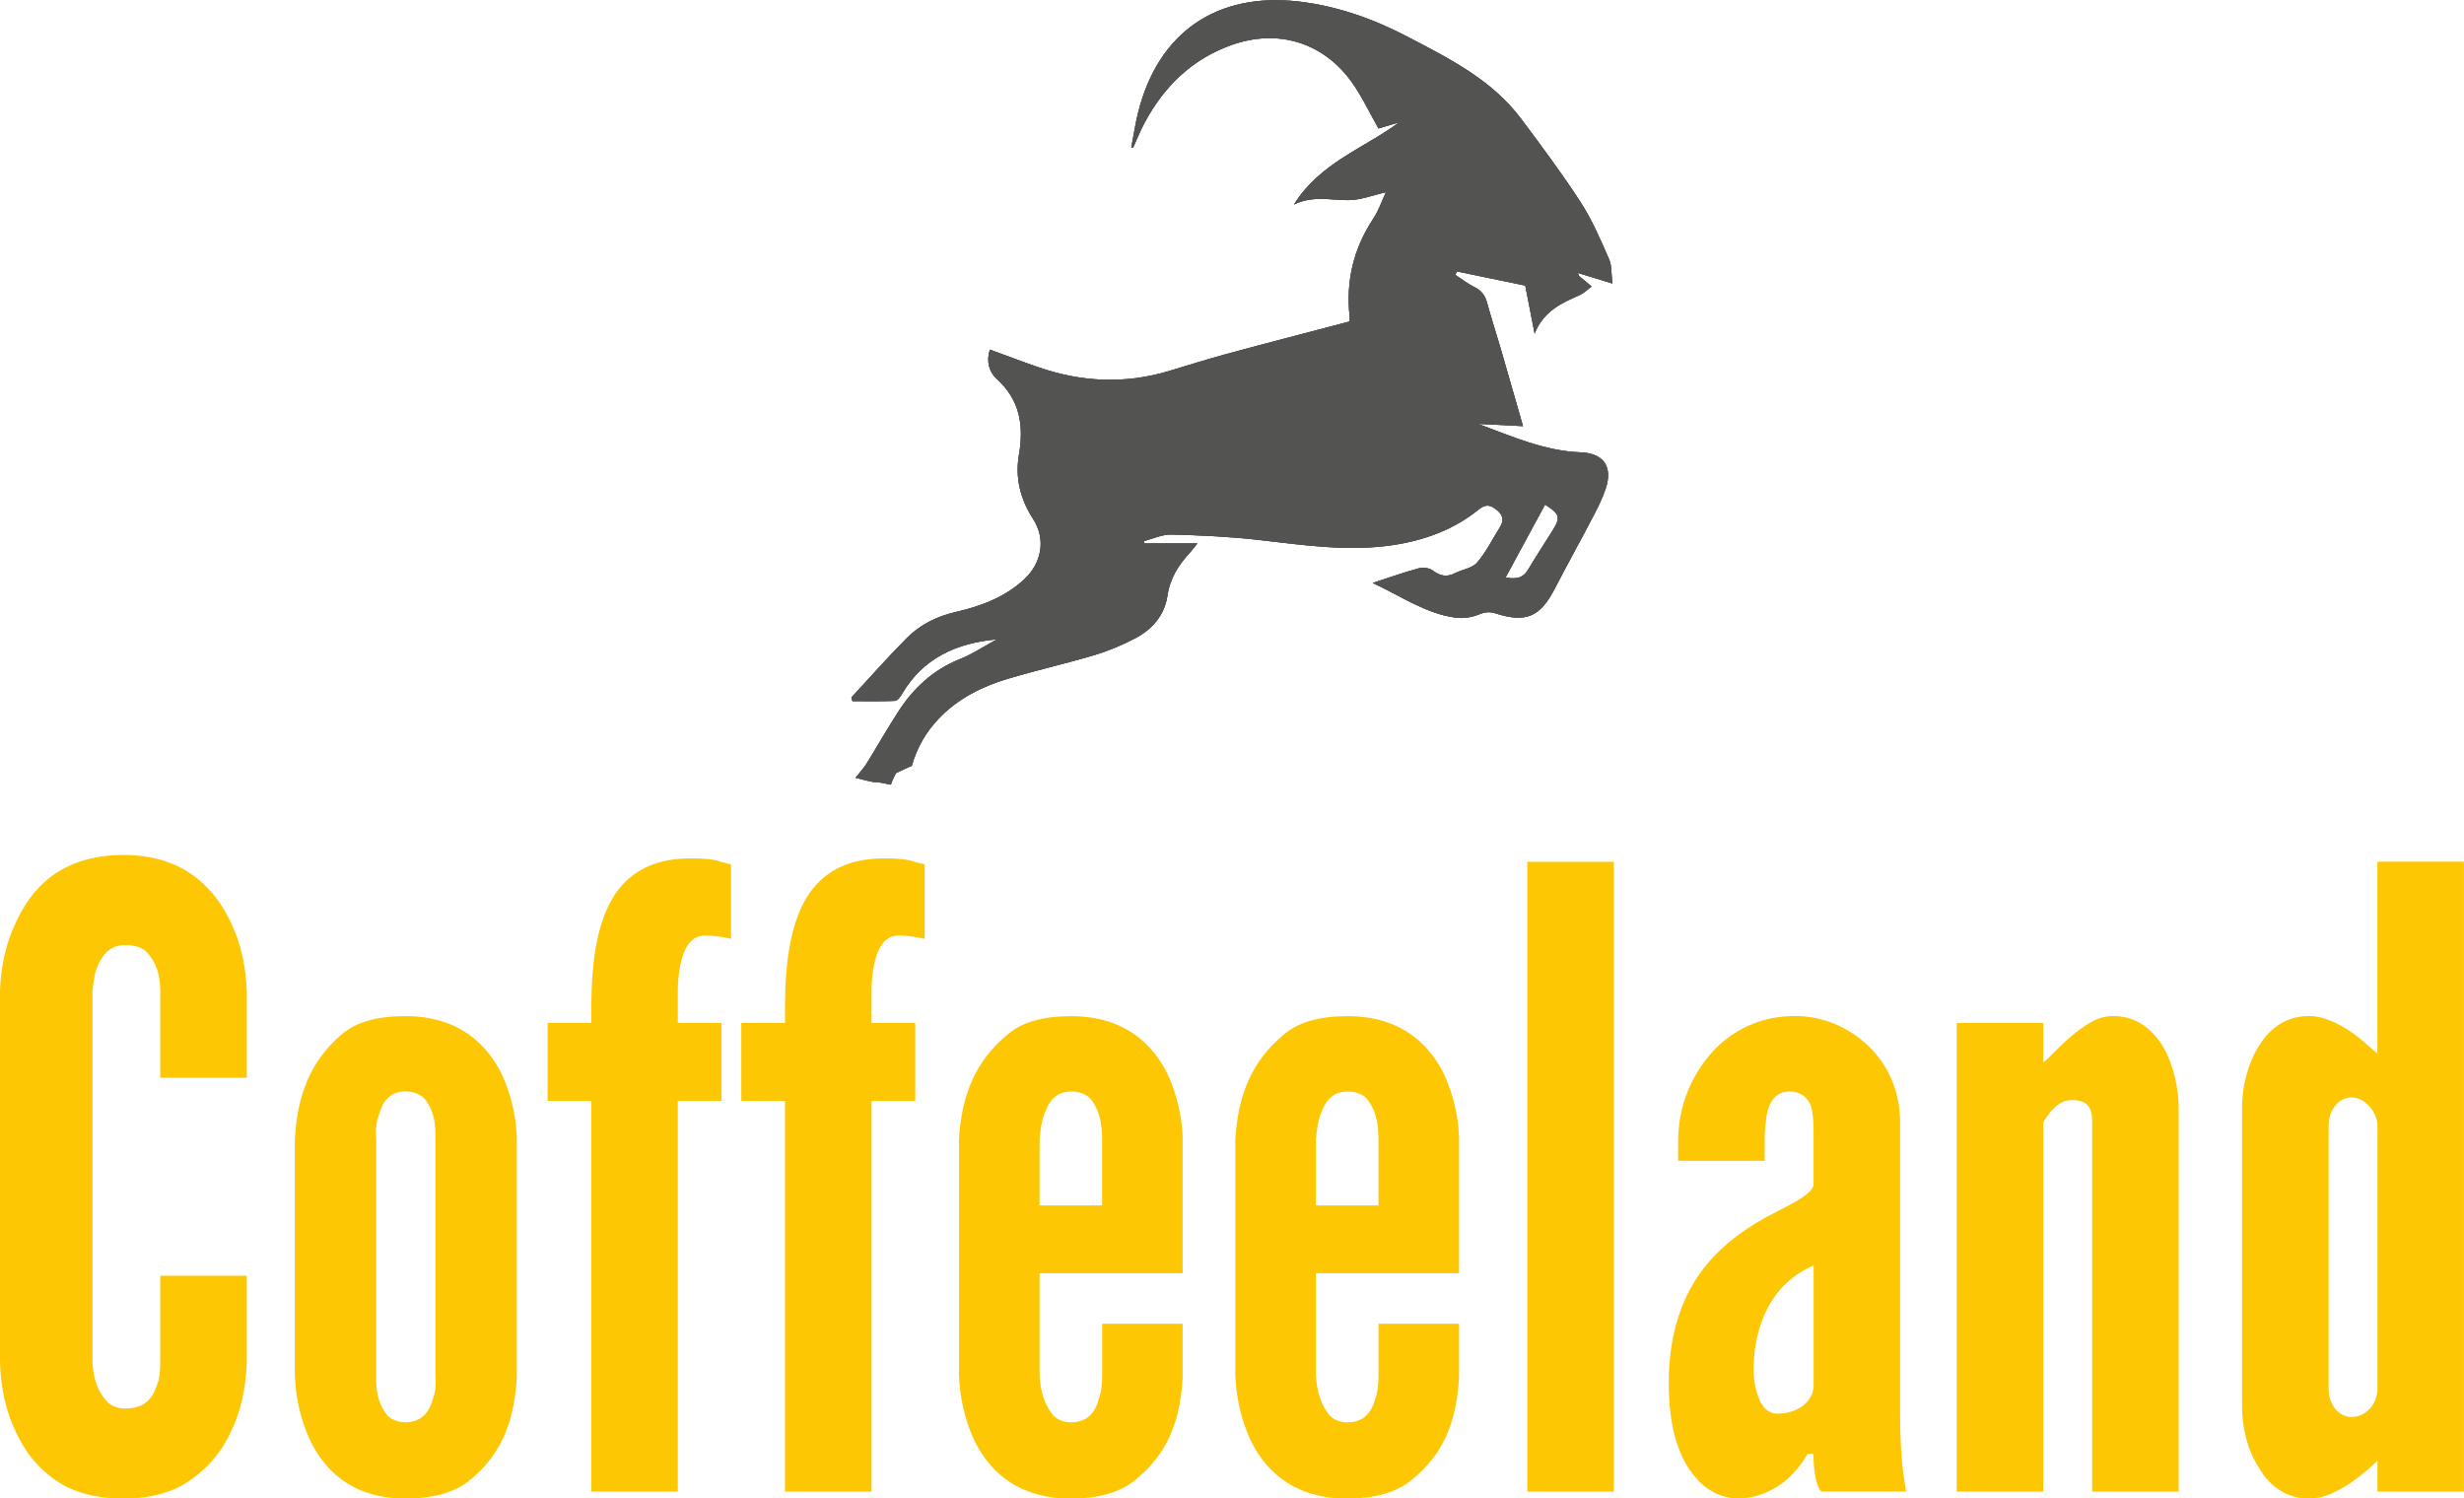
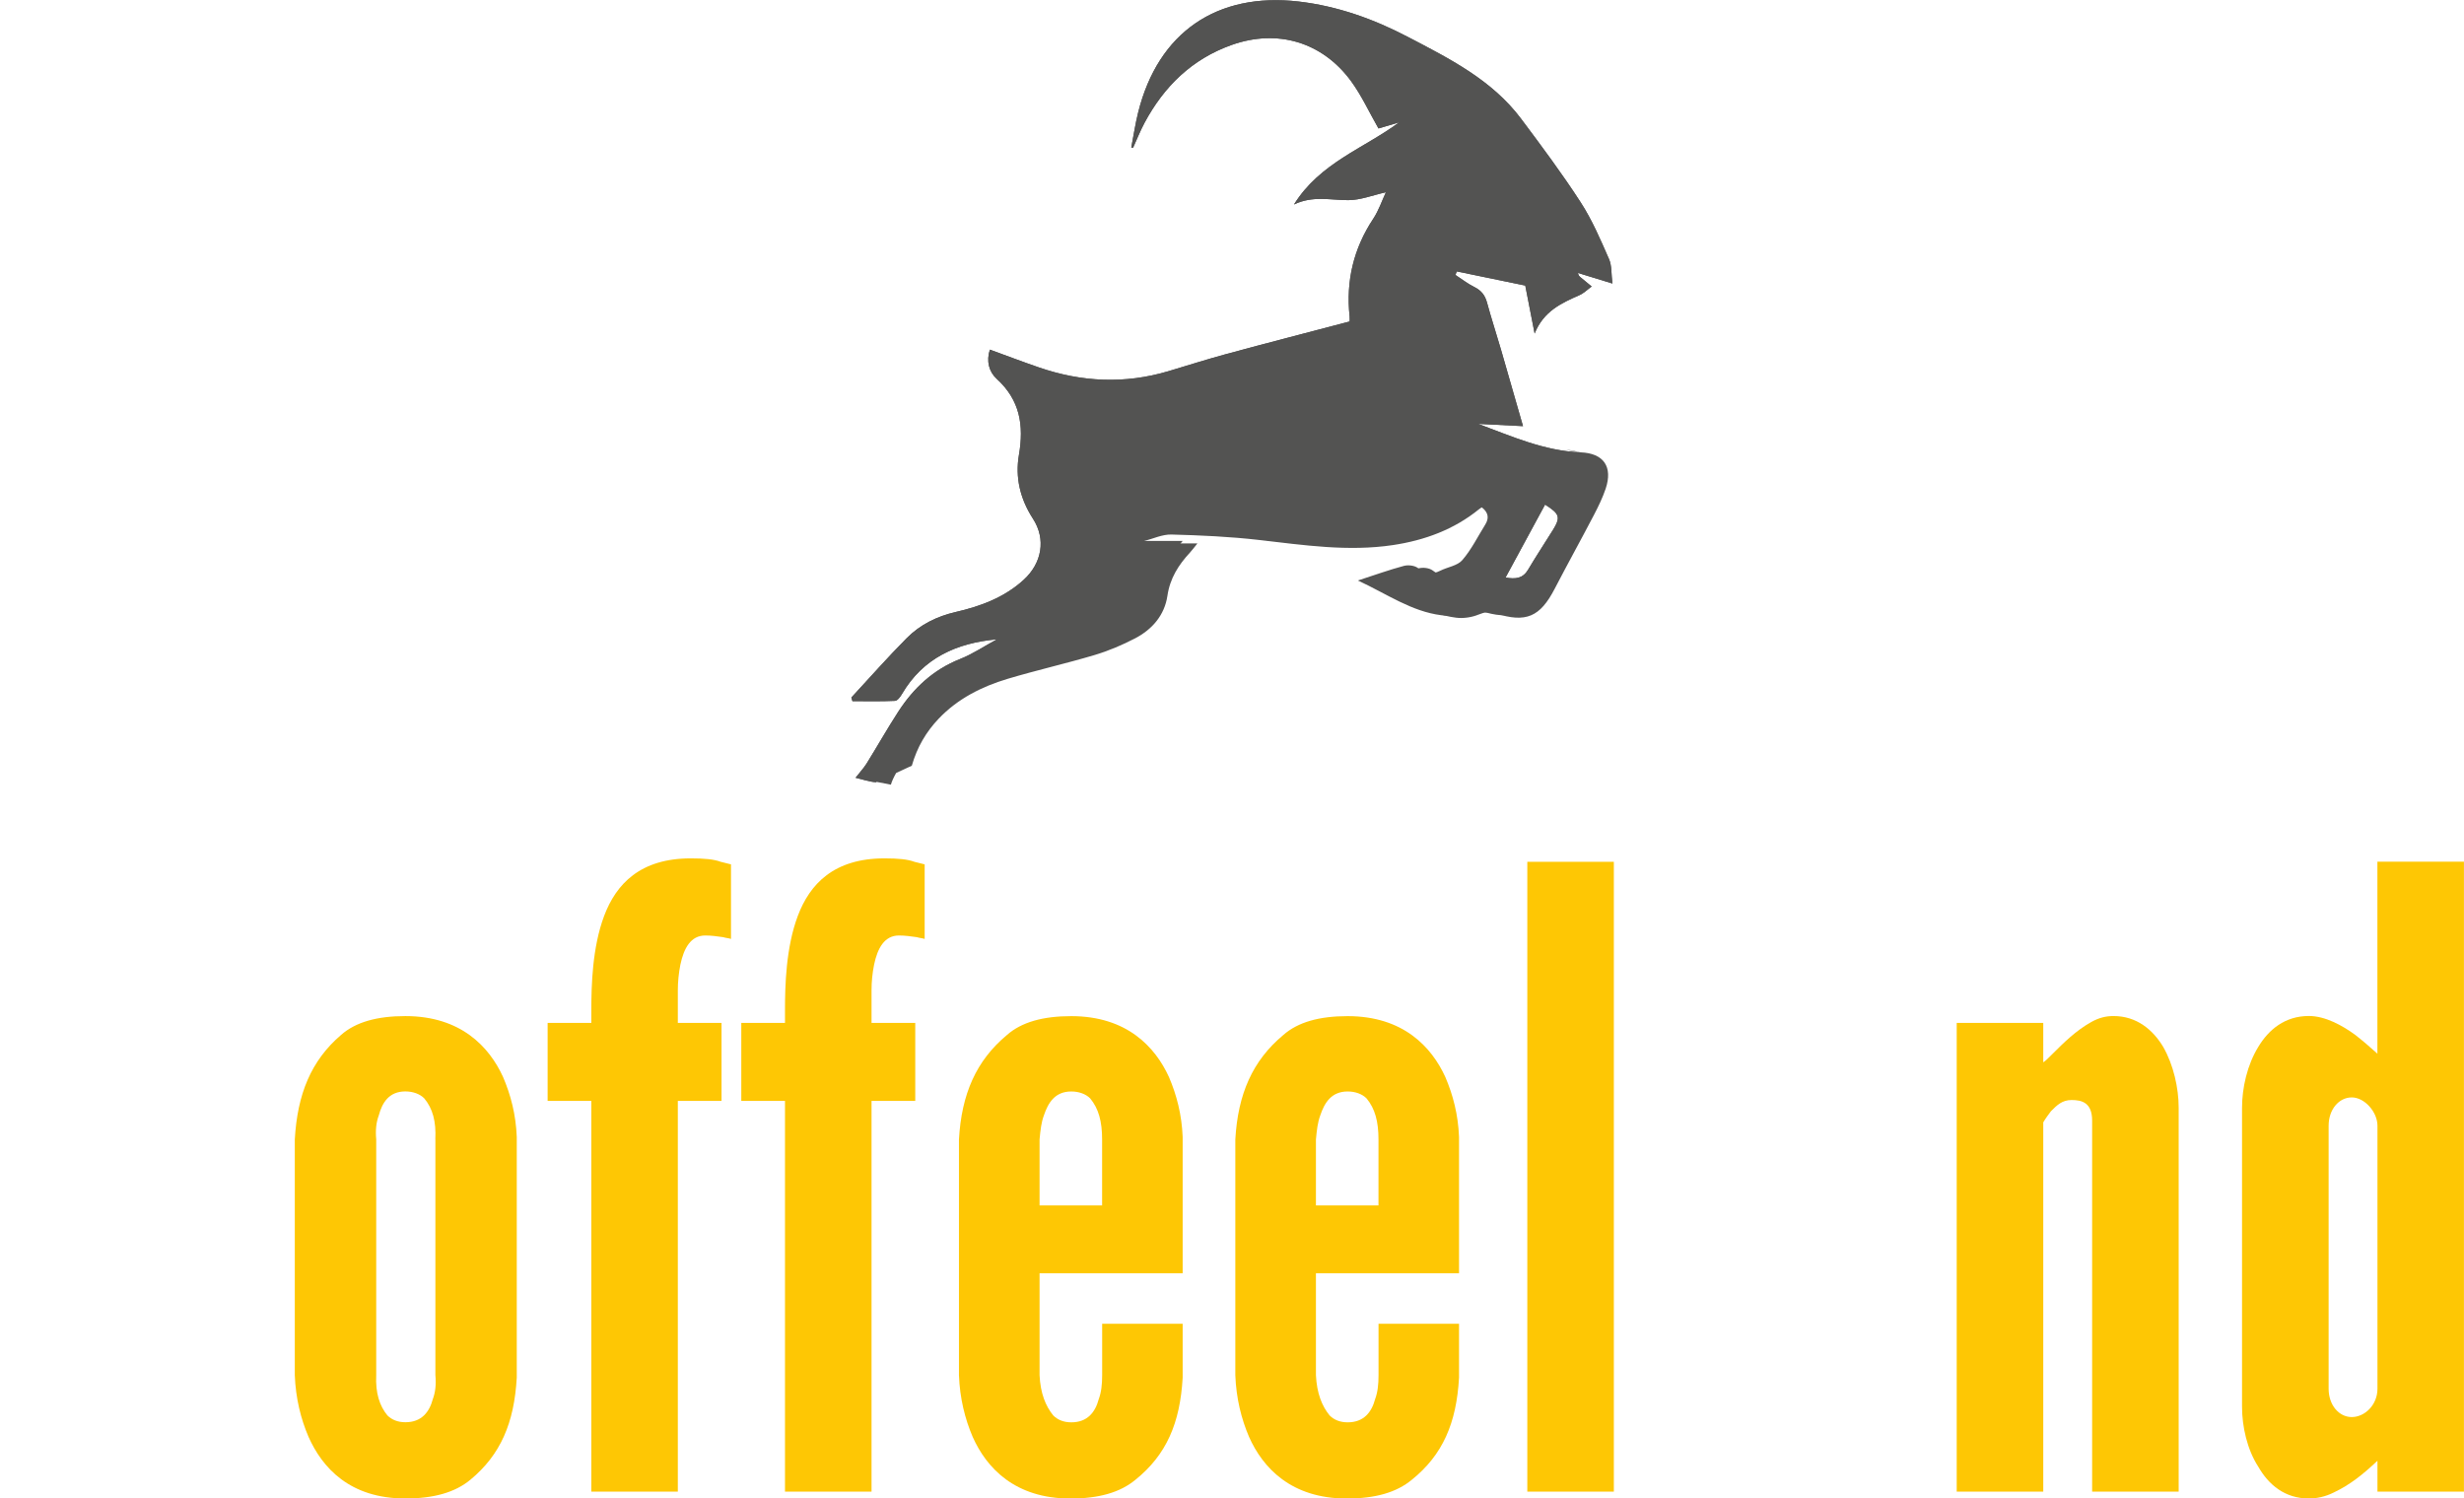
<svg xmlns="http://www.w3.org/2000/svg" id="a" viewBox="0 0 481.44 292.81">
  <defs>
    <style>.b{fill:#535352;}.c{fill:#fec704;}</style>
  </defs>
  <g>
-     <path class="b" d="M308.84,88.39c-7.1-.27-13.46-3.13-20.01-5.56,2.84,.14,5.69,.29,8.75,.44-1.47-5.13-2.88-10.08-4.32-15.02-.89-3.05-1.88-6.06-2.71-9.12-.39-1.44-1.13-2.38-2.49-3.05-1.3-.64-2.46-1.56-3.69-2.36l.28-.68c4.39,.91,8.79,1.81,13.37,2.76,.56,2.87,1.14,5.83,1.83,9.37,1.76-4.37,5.23-5.94,8.75-7.49,.88-.39,1.6-1.12,2.4-1.7-.72-.59-1.43-1.19-2.16-1.78-.2-.17-.43-.32-.51-.86,2.01,.62,4.03,1.24,6.72,2.06-.24-1.86-.09-3.48-.67-4.79-1.66-3.78-3.3-7.63-5.53-11.07-3.63-5.61-7.64-10.99-11.65-16.34-5.7-7.6-13.99-11.74-22.12-15.99-6.69-3.5-13.76-6.03-21.33-6.91-15.98-1.85-27.46,6.03-31.36,21.65-.57,2.26-.9,4.58-1.35,6.87l.35,.06c.74-1.62,1.39-3.29,2.23-4.86,3.82-7.14,9.3-12.49,17.02-15.23,8.96-3.18,17.74-.59,23.36,7.09,2.05,2.81,3.52,6.04,5.34,9.22,1.17-.34,2.6-.76,4.02-1.18-6.88,5.1-15.44,7.87-20.53,16.04,3.7-1.78,7.15-.84,10.6-.85,2.38,0,4.76-.96,7.36-1.54-.77,1.65-1.4,3.55-2.46,5.16-3.87,5.84-5.37,12.19-4.63,19.11,.04,.4,0,.8,0,.98-8.16,2.15-16.16,4.21-24.13,6.37-3.79,1.03-7.54,2.23-11.3,3.35-8.49,2.52-16.9,2.13-25.23-.73-3.18-1.09-6.33-2.29-9.63-3.49-.72,2.21-.2,4.31,1.34,5.71,4.54,4.14,5.34,9.07,4.34,14.87-.75,4.36,.22,8.57,2.73,12.44,2.61,4.02,1.75,8.71-1.78,11.94-3.78,3.47-8.44,5.19-13.31,6.31-3.68,.85-6.94,2.47-9.55,5.09-3.73,3.75-7.23,7.74-10.83,11.62l.21,.71c2.78,0,5.55,.07,8.32-.06,.48-.02,1.04-.79,1.36-1.34,4.11-7.03,10.66-9.97,18.54-10.68-2.39,1.3-4.69,2.85-7.2,3.85-5.24,2.08-9.09,5.69-12.08,10.31-2.14,3.3-4.07,6.73-6.15,10.07-.56,.9-1.3,1.69-2.18,2.82,1.32,.3,2.65,.79,4.01,.87l.13-.06,2.76,.54c.19-.67,.55-1.45,1.03-2.29l3.06-1.42c1.05-3.65,2.8-6.61,5.24-9.18,3.72-3.91,8.4-6.27,13.47-7.79,5.61-1.68,11.34-2.97,16.95-4.64,2.75-.82,5.45-1.96,8-3.29,3.32-1.74,5.72-4.52,6.28-8.29,.5-3.43,2.17-6.04,4.41-8.46,.46-.5,.86-1.05,1.46-1.79h-10.35c-.04-.15-.09-.29-.13-.44,1.8-.46,3.61-1.34,5.4-1.29,5.71,.15,11.43,.41,17.1,1.06,8.72,1,17.39,2.32,26.19,1,6.18-.93,11.91-3.03,16.8-7,1.45-1.17,2.39-.75,3.56,.21,1.17,.96,1.32,2.03,.55,3.27-1.46,2.34-2.7,4.88-4.48,6.94-.96,1.11-2.89,1.35-4.33,2.08-1.61,.81-2.91,.55-4.35-.54-.66-.5-1.91-.64-2.75-.41-2.83,.76-5.61,1.76-8.97,2.85,5.69,2.64,10.45,6.05,16.31,6.79,1.43,.18,3.07-.07,4.4-.62,1.17-.48,2.07-.61,3.27-.23,5.99,1.92,8.73,.7,11.59-4.82,2.51-4.84,5.16-9.61,7.68-14.44,.86-1.65,1.68-3.34,2.27-5.09,1.43-4.27-.36-6.94-4.9-7.11Zm-5.56,15.4c-1.56,2.51-3.2,4.98-4.7,7.52-1.01,1.71-2.42,1.9-4.41,1.54,2.62-4.84,5.13-9.47,7.72-14.25,2.94,1.87,3.09,2.46,1.4,5.19Z" />
-     <path class="b" d="M308.84,88.39c-7.1-.27-13.46-3.13-20.01-5.56,2.84,.14,5.69,.29,8.75,.44-1.47-5.13-2.88-10.08-4.32-15.02-.89-3.05-1.88-6.06-2.71-9.12-.39-1.44-1.13-2.38-2.49-3.05-1.3-.64-2.46-1.56-3.69-2.36l.28-.68c4.39,.91,8.79,1.81,13.37,2.76,.56,2.87,1.14,5.83,1.83,9.37,1.76-4.37,5.23-5.94,8.75-7.49,.88-.39,1.6-1.12,2.4-1.7-.72-.59-1.43-1.19-2.16-1.78-.2-.17-.43-.32-.51-.86,2.01,.62,4.03,1.24,6.72,2.06-.24-1.86-.09-3.48-.67-4.79-1.66-3.78-3.3-7.63-5.53-11.07-3.63-5.61-7.64-10.99-11.65-16.34-5.7-7.6-13.99-11.74-22.12-15.99-6.69-3.5-13.76-6.03-21.33-6.91-15.98-1.85-27.46,6.03-31.36,21.65-.57,2.26-.9,4.58-1.35,6.87l.35,.06c.74-1.62,1.39-3.29,2.23-4.86,3.82-7.14,9.3-12.49,17.02-15.23,8.96-3.18,17.74-.59,23.36,7.09,2.05,2.81,3.52,6.04,5.34,9.22,1.17-.34,2.6-.76,4.02-1.18-6.88,5.1-15.44,7.87-20.53,16.04,3.7-1.78,7.15-.84,10.6-.85,2.38,0,4.76-.96,7.36-1.54-.77,1.65-1.4,3.55-2.46,5.16-3.87,5.84-5.37,12.19-4.63,19.11,.04,.4,0,.8,0,.98-8.16,2.15-16.16,4.21-24.13,6.37-3.79,1.03-7.54,2.23-11.3,3.35-8.49,2.52-16.9,2.13-25.23-.73-3.18-1.09-6.33-2.29-9.63-3.49-.72,2.21-.2,4.31,1.34,5.71,4.54,4.14,5.34,9.07,4.34,14.87-.75,4.36,.22,8.57,2.73,12.44,2.61,4.02,1.75,8.71-1.78,11.94-3.78,3.47-8.44,5.19-13.31,6.31-3.68,.85-6.94,2.47-9.55,5.09-3.73,3.75-7.23,7.74-10.83,11.62l.21,.71c2.78,0,5.55,.07,8.32-.06,.48-.02,1.04-.79,1.36-1.34,4.11-7.03,10.66-9.97,18.54-10.68-2.39,1.3-4.69,2.85-7.2,3.85-5.24,2.08-9.09,5.69-12.08,10.31-2.14,3.3-4.07,6.73-6.15,10.07-.56,.9-1.3,1.69-2.18,2.82,1.32,.3,2.65,.79,4.01,.87l.13-.06,2.76,.54c.19-.67,.55-1.45,1.03-2.29l3.06-1.42c1.05-3.65,2.8-6.61,5.24-9.18,3.72-3.91,8.4-6.27,13.47-7.79,5.61-1.68,11.34-2.97,16.95-4.64,2.75-.82,5.45-1.96,8-3.29,3.32-1.74,5.72-4.52,6.28-8.29,.5-3.43,2.17-6.04,4.41-8.46,.46-.5,.86-1.05,1.46-1.79h-10.35c-.04-.15-.09-.29-.13-.44,1.8-.46,3.61-1.34,5.4-1.29,5.71,.15,11.43,.41,17.1,1.06,8.72,1,17.39,2.32,26.19,1,6.18-.93,11.91-3.03,16.8-7,1.45-1.17,2.39-.75,3.56,.21,1.17,.96,1.32,2.03,.55,3.27-1.46,2.34-2.7,4.88-4.48,6.94-.96,1.11-2.89,1.35-4.33,2.08-1.61,.81-2.91,.55-4.35-.54-.66-.5-1.91-.64-2.75-.41-2.83,.76-5.61,1.76-8.97,2.85,5.69,2.64,10.45,6.05,16.31,6.79,1.43,.18,3.07-.07,4.4-.62,1.17-.48,2.07-.61,3.27-.23,5.99,1.92,8.73,.7,11.59-4.82,2.51-4.84,5.16-9.61,7.68-14.44,.86-1.65,1.68-3.34,2.27-5.09,1.43-4.27-.36-6.94-4.9-7.11Zm-5.56,15.4c-1.56,2.51-3.2,4.98-4.7,7.52-1.01,1.71-2.42,1.9-4.41,1.54,2.62-4.84,5.13-9.47,7.72-14.25,2.94,1.87,3.09,2.46,1.4,5.19Z" />
+     <path class="b" d="M308.84,88.39c-7.1-.27-13.46-3.13-20.01-5.56,2.84,.14,5.69,.29,8.75,.44-1.47-5.13-2.88-10.08-4.32-15.02-.89-3.05-1.88-6.06-2.71-9.12-.39-1.44-1.13-2.38-2.49-3.05-1.3-.64-2.46-1.56-3.69-2.36l.28-.68c4.39,.91,8.79,1.81,13.37,2.76,.56,2.87,1.14,5.83,1.83,9.37,1.76-4.37,5.23-5.94,8.75-7.49,.88-.39,1.6-1.12,2.4-1.7-.72-.59-1.43-1.19-2.16-1.78-.2-.17-.43-.32-.51-.86,2.01,.62,4.03,1.24,6.72,2.06-.24-1.86-.09-3.48-.67-4.79-1.66-3.78-3.3-7.63-5.53-11.07-3.63-5.61-7.64-10.99-11.65-16.34-5.7-7.6-13.99-11.74-22.12-15.99-6.69-3.5-13.76-6.03-21.33-6.91-15.98-1.85-27.46,6.03-31.36,21.65-.57,2.26-.9,4.58-1.35,6.87l.35,.06c.74-1.62,1.39-3.29,2.23-4.86,3.82-7.14,9.3-12.49,17.02-15.23,8.96-3.18,17.74-.59,23.36,7.09,2.05,2.81,3.52,6.04,5.34,9.22,1.17-.34,2.6-.76,4.02-1.18-6.88,5.1-15.44,7.87-20.53,16.04,3.7-1.78,7.15-.84,10.6-.85,2.38,0,4.76-.96,7.36-1.54-.77,1.65-1.4,3.55-2.46,5.16-3.87,5.84-5.37,12.19-4.63,19.11,.04,.4,0,.8,0,.98-8.16,2.15-16.16,4.21-24.13,6.37-3.79,1.03-7.54,2.23-11.3,3.35-8.49,2.52-16.9,2.13-25.23-.73-3.18-1.09-6.33-2.29-9.63-3.49-.72,2.21-.2,4.31,1.34,5.71,4.54,4.14,5.34,9.07,4.34,14.87-.75,4.36,.22,8.57,2.73,12.44,2.61,4.02,1.75,8.71-1.78,11.94-3.78,3.47-8.44,5.19-13.31,6.31-3.68,.85-6.94,2.47-9.55,5.09-3.73,3.75-7.23,7.74-10.83,11.62l.21,.71c2.78,0,5.55,.07,8.32-.06,.48-.02,1.04-.79,1.36-1.34,4.11-7.03,10.66-9.97,18.54-10.68-2.39,1.3-4.69,2.85-7.2,3.85-5.24,2.08-9.09,5.69-12.08,10.31-2.14,3.3-4.07,6.73-6.15,10.07-.56,.9-1.3,1.69-2.18,2.82,1.32,.3,2.65,.79,4.01,.87c.19-.67,.55-1.45,1.03-2.29l3.06-1.42c1.05-3.65,2.8-6.61,5.24-9.18,3.72-3.91,8.4-6.27,13.47-7.79,5.61-1.68,11.34-2.97,16.95-4.64,2.75-.82,5.45-1.96,8-3.29,3.32-1.74,5.72-4.52,6.28-8.29,.5-3.43,2.17-6.04,4.41-8.46,.46-.5,.86-1.05,1.46-1.79h-10.35c-.04-.15-.09-.29-.13-.44,1.8-.46,3.61-1.34,5.4-1.29,5.71,.15,11.43,.41,17.1,1.06,8.72,1,17.39,2.32,26.19,1,6.18-.93,11.91-3.03,16.8-7,1.45-1.17,2.39-.75,3.56,.21,1.17,.96,1.32,2.03,.55,3.27-1.46,2.34-2.7,4.88-4.48,6.94-.96,1.11-2.89,1.35-4.33,2.08-1.61,.81-2.91,.55-4.35-.54-.66-.5-1.91-.64-2.75-.41-2.83,.76-5.61,1.76-8.97,2.85,5.69,2.64,10.45,6.05,16.31,6.79,1.43,.18,3.07-.07,4.4-.62,1.17-.48,2.07-.61,3.27-.23,5.99,1.92,8.73,.7,11.59-4.82,2.51-4.84,5.16-9.61,7.68-14.44,.86-1.65,1.68-3.34,2.27-5.09,1.43-4.27-.36-6.94-4.9-7.11Zm-5.56,15.4c-1.56,2.51-3.2,4.98-4.7,7.52-1.01,1.71-2.42,1.9-4.41,1.54,2.62-4.84,5.13-9.47,7.72-14.25,2.94,1.87,3.09,2.46,1.4,5.19Z" />
    <path class="b" d="M308.84,88.39c-7.1-.27-13.46-3.13-20.01-5.56,2.84,.14,5.69,.29,8.75,.44-1.47-5.13-2.88-10.08-4.32-15.02-.89-3.05-1.88-6.06-2.71-9.12-.39-1.44-1.13-2.38-2.49-3.05-1.3-.64-2.46-1.56-3.69-2.36l.28-.68c4.39,.91,8.79,1.81,13.37,2.76,.56,2.87,1.14,5.83,1.83,9.37,1.76-4.37,5.23-5.94,8.75-7.49,.88-.39,1.6-1.12,2.4-1.7-.72-.59-1.43-1.19-2.16-1.78-.2-.17-.43-.32-.51-.86,2.01,.62,4.03,1.24,6.72,2.06-.24-1.86-.09-3.48-.67-4.79-1.66-3.78-3.3-7.63-5.53-11.07-3.63-5.61-7.64-10.99-11.65-16.34-5.7-7.6-13.99-11.74-22.12-15.99-6.69-3.5-13.76-6.03-21.33-6.91-15.98-1.85-27.46,6.03-31.36,21.65-.57,2.26-.9,4.58-1.35,6.87l.35,.06c.74-1.62,1.39-3.29,2.23-4.86,3.82-7.14,9.3-12.49,17.02-15.23,8.96-3.18,17.74-.59,23.36,7.09,2.05,2.81,3.52,6.04,5.34,9.22,1.17-.34,2.6-.76,4.02-1.18-6.88,5.1-15.44,7.87-20.53,16.04,3.7-1.78,7.15-.84,10.6-.85,2.38,0,4.76-.96,7.36-1.54-.77,1.65-1.4,3.55-2.46,5.16-3.87,5.84-5.37,12.19-4.63,19.11,.04,.4,0,.8,0,.98-8.16,2.15-16.16,4.21-24.13,6.37-3.79,1.03-7.54,2.23-11.3,3.35-8.49,2.52-16.9,2.13-25.23-.73-3.18-1.09-6.33-2.29-9.63-3.49-.72,2.21-.2,4.31,1.34,5.71,4.54,4.14,5.34,9.07,4.34,14.87-.75,4.36,.22,8.57,2.73,12.44,2.61,4.02,1.75,8.71-1.78,11.94-3.78,3.47-8.44,5.19-13.31,6.31-3.68,.85-6.94,2.47-9.55,5.09-3.73,3.75-7.23,7.74-10.83,11.62l.21,.71c2.78,0,5.55,.07,8.32-.06,.48-.02,1.04-.79,1.36-1.34,4.11-7.03,10.66-9.97,18.54-10.68-2.39,1.3-4.69,2.85-7.2,3.85-5.24,2.08-9.09,5.69-12.08,10.31-2.14,3.3-4.07,6.73-6.15,10.07-.56,.9-1.3,1.69-2.18,2.82,1.32,.3,2.65,.79,4.01,.87l.13-.06,2.76,.54c.19-.67,.55-1.45,1.03-2.29l3.06-1.42c1.05-3.65,2.8-6.61,5.24-9.18,3.72-3.91,8.4-6.27,13.47-7.79,5.61-1.68,11.34-2.97,16.95-4.64,2.75-.82,5.45-1.96,8-3.29,3.32-1.74,5.72-4.52,6.28-8.29,.5-3.43,2.17-6.04,4.41-8.46,.46-.5,.86-1.05,1.46-1.79h-10.35c-.04-.15-.09-.29-.13-.44,1.8-.46,3.61-1.34,5.4-1.29,5.71,.15,11.43,.41,17.1,1.06,8.72,1,17.39,2.32,26.19,1,6.18-.93,11.91-3.03,16.8-7,1.45-1.17,2.39-.75,3.56,.21,1.17,.96,1.32,2.03,.55,3.27-1.46,2.34-2.7,4.88-4.48,6.94-.96,1.11-2.89,1.35-4.33,2.08-1.61,.81-2.91,.55-4.35-.54-.66-.5-1.91-.64-2.75-.41-2.83,.76-5.61,1.76-8.97,2.85,5.69,2.64,10.45,6.05,16.31,6.79,1.43,.18,3.07-.07,4.4-.62,1.17-.48,2.07-.61,3.27-.23,5.99,1.92,8.73,.7,11.59-4.82,2.51-4.84,5.16-9.61,7.68-14.44,.86-1.65,1.68-3.34,2.27-5.09,1.43-4.27-.36-6.94-4.9-7.11Zm-5.56,15.4c-1.56,2.51-3.2,4.98-4.7,7.52-1.01,1.71-2.42,1.9-4.41,1.54,2.62-4.84,5.13-9.47,7.72-14.25,2.94,1.87,3.09,2.46,1.4,5.19Z" />
  </g>
  <g>
-     <path class="c" d="M48.22,249.28v16.91c-.17,5.03-1.17,9.55-3.02,13.4-1.51,3.35-3.85,6.53-7.2,9.04-3.35,2.68-7.87,4.19-13.9,4.19s-10.72-1.51-14.07-4.19c-3.35-2.51-5.52-5.69-7.03-9.04-1.84-3.85-2.85-8.37-3.01-13.4v-72.5c.17-4.86,1.17-9.38,3.01-13.23,1.51-3.35,3.68-6.7,7.03-9.21,3.35-2.51,8.04-4.19,14.07-4.19s10.55,1.67,13.9,4.19c3.35,2.51,5.69,5.86,7.2,9.21,1.84,3.85,2.85,8.37,3.02,13.23v16.91H31.31v-16.91c0-3.35-.84-5.69-2.68-7.7-.84-.84-2.35-1.34-4.19-1.34-3.18,0-4.69,2.34-5.53,4.52-.5,1.34-.67,2.84-.84,4.52v72.5c.17,3.52,1.17,5.86,2.85,7.7,.84,.84,2.01,1.34,3.52,1.34,3.85,0,5.36-2.01,6.2-4.52,.5-1.17,.67-2.68,.67-4.52v-16.91h16.91Z" />
    <path class="c" d="M100.97,269.2c-.5,8.87-3.18,15.07-9.04,19.93-3.02,2.51-7.2,3.68-12.73,3.68-10.88,0-16.24-6.03-18.92-12.05-1.51-3.52-2.51-7.54-2.68-12.05v-46.05c.5-8.87,3.18-15.41,9.04-20.43,2.85-2.51,7.03-3.68,12.56-3.68,10.88,0,16.41,6.03,19.09,11.89,1.51,3.52,2.51,7.37,2.68,11.72v47.05Zm-15.91-46.55c.17-3.52-.5-6.03-2.18-8.04-.84-.84-2.18-1.34-3.68-1.34-3.18,0-4.52,2.18-5.19,4.69-.5,1.34-.67,2.85-.5,4.69v46.05c-.17,3.52,.67,6.03,2.18,7.87,.84,.84,2.01,1.34,3.52,1.34,3.18,0,4.69-2.01,5.36-4.52,.5-1.34,.67-2.85,.5-4.69v-46.05Z" />
    <path class="c" d="M115.54,291.47v-76.35h-8.54v-15.24h8.54v-2.51c0-4.69,.17-12.22,2.51-18.42s7.03-11.22,16.91-11.22c2.68,0,4.52,.17,5.86,.67l2.01,.5v14.57c-.5-.17-1.01-.17-1.51-.34-1.17-.17-2.34-.33-3.52-.33-2.85,0-4.19,2.51-4.86,5.69-.33,1.67-.5,3.35-.5,5.03v6.36h8.54v15.24h-8.54v76.35h-16.91Z" />
    <path class="c" d="M153.38,291.47v-76.35h-8.54v-15.24h8.54v-2.51c0-4.69,.17-12.22,2.51-18.42,2.34-6.2,7.03-11.22,16.91-11.22,2.68,0,4.52,.17,5.86,.67l2.01,.5v14.57c-.5-.17-1.01-.17-1.51-.34-1.17-.17-2.34-.33-3.52-.33-2.84,0-4.19,2.51-4.85,5.69-.34,1.67-.5,3.35-.5,5.03v6.36h8.54v15.24h-8.54v76.35h-16.91Z" />
    <path class="c" d="M231.08,258.66v10.55c-.5,8.87-3.18,15.07-9.21,19.93-3.02,2.51-7.2,3.68-12.73,3.68-10.88,0-16.41-6.03-19.09-12.05-1.51-3.52-2.51-7.54-2.68-12.05v-46.05c.5-8.87,3.35-15.41,9.38-20.43,2.85-2.51,7.03-3.68,12.56-3.68,10.88,0,16.41,6.03,19.09,11.89,1.51,3.52,2.51,7.37,2.68,11.72v26.62h-27.96v19.93c.17,3.52,1.17,6.03,2.68,7.87,.84,.84,2.01,1.34,3.52,1.34,3.18,0,4.69-2.01,5.36-4.52,.5-1.34,.67-2.85,.67-4.69v-10.05h15.74Zm-27.96-23.11h12.22v-12.89c0-3.52-.67-6.03-2.34-8.04-.84-.84-2.18-1.34-3.68-1.34-3.18,0-4.52,2.18-5.36,4.69-.5,1.34-.67,2.85-.84,4.69v12.89Z" />
    <path class="c" d="M285.08,258.66v10.55c-.5,8.87-3.18,15.07-9.21,19.93-3.02,2.51-7.2,3.68-12.73,3.68-10.88,0-16.41-6.03-19.09-12.05-1.51-3.52-2.51-7.54-2.68-12.05v-46.05c.5-8.87,3.35-15.41,9.38-20.43,2.85-2.51,7.03-3.68,12.56-3.68,10.88,0,16.41,6.03,19.09,11.89,1.51,3.52,2.51,7.37,2.68,11.72v26.62h-27.96v19.93c.17,3.52,1.17,6.03,2.68,7.87,.84,.84,2.01,1.34,3.52,1.34,3.18,0,4.69-2.01,5.36-4.52,.5-1.34,.67-2.85,.67-4.69v-10.05h15.74Zm-27.96-23.11h12.22v-12.89c0-3.52-.67-6.03-2.34-8.04-.84-.84-2.18-1.34-3.68-1.34-3.18,0-4.52,2.18-5.36,4.69-.5,1.34-.67,2.85-.84,4.69v12.89Z" />
    <path class="c" d="M298.42,291.47v-123.07h16.91v123.07h-16.91Z" />
-     <path class="c" d="M354.35,221.65c0-1.51,0-3.85-.5-5.53-.67-1.67-2.01-2.84-4.19-2.84-2.85,0-4.02,2.18-4.52,4.85-.17,1.34-.34,2.85-.34,4.35v4.35h-16.91v-3.85c0-6.7,2.51-12.73,6.53-17.25,4.02-4.52,9.71-7.2,16.24-7.2,5.53,0,10.55,2.18,14.4,5.86,3.85,3.68,6.2,8.87,6.2,14.9v56.26c0,8.21,.5,11.89,1.17,15.91h-16.58c-1.51-1.84-1.51-6.2-1.51-7.37h-1.17c-.84,1.51-2.34,3.68-4.69,5.53-2.34,1.84-5.53,3.18-8.87,3.18-2.18,0-5.69-.84-8.37-4.19-2.84-3.18-5.19-8.87-5.19-18.42,0-10.22,3.02-17.58,7.03-22.61,4.02-5.02,9.04-8.21,13.23-10.38,4.19-2.18,7.37-3.68,8.04-5.53v-10.05Zm0,25.62c-8.21,3.52-11.72,11.72-11.72,20.43,0,1.17,.17,3.18,.84,5.02,.67,2.01,1.84,3.52,3.85,3.52,3.85,0,7.04-2.34,7.04-5.53v-23.44Z" />
    <path class="c" d="M399.23,291.47h-16.91v-91.59h16.91v7.7c.34-.17,1.01-.84,2.01-1.84,1.84-1.84,4.35-4.35,7.37-6.03,1.51-.84,2.85-1.17,4.35-1.17,4.52,0,7.7,2.68,9.71,6.03,2.01,3.52,3.02,8.04,3.02,11.89v75.01h-16.91v-72.5c0-3.52-2.01-4.02-4.02-4.02-1.84,0-2.85,1.01-4.02,2.18-.5,.67-1.01,1.34-1.51,2.18v72.17Z" />
    <path class="c" d="M481.44,291.47h-16.91v-6.03c-2.84,2.68-5.36,4.69-8.54,6.2-1.67,.84-3.35,1.17-4.86,1.17-4.69,0-7.87-2.68-9.88-6.2-2.18-3.35-3.18-7.87-3.18-11.72v-58.44c0-3.85,1.01-8.37,3.18-11.89,2.01-3.35,5.19-6.03,9.88-6.03,3.18,0,6.53,1.84,9.04,3.68,1.51,1.17,2.85,2.34,4.35,3.68v-37.51h16.91v123.07Zm-16.91-71.5c0-2.68-2.51-5.53-5.02-5.53s-4.52,2.35-4.52,5.53v51.4c0,3.18,2.01,5.53,4.52,5.53s5.02-2.34,5.02-5.53v-51.4Z" />
  </g>
</svg>